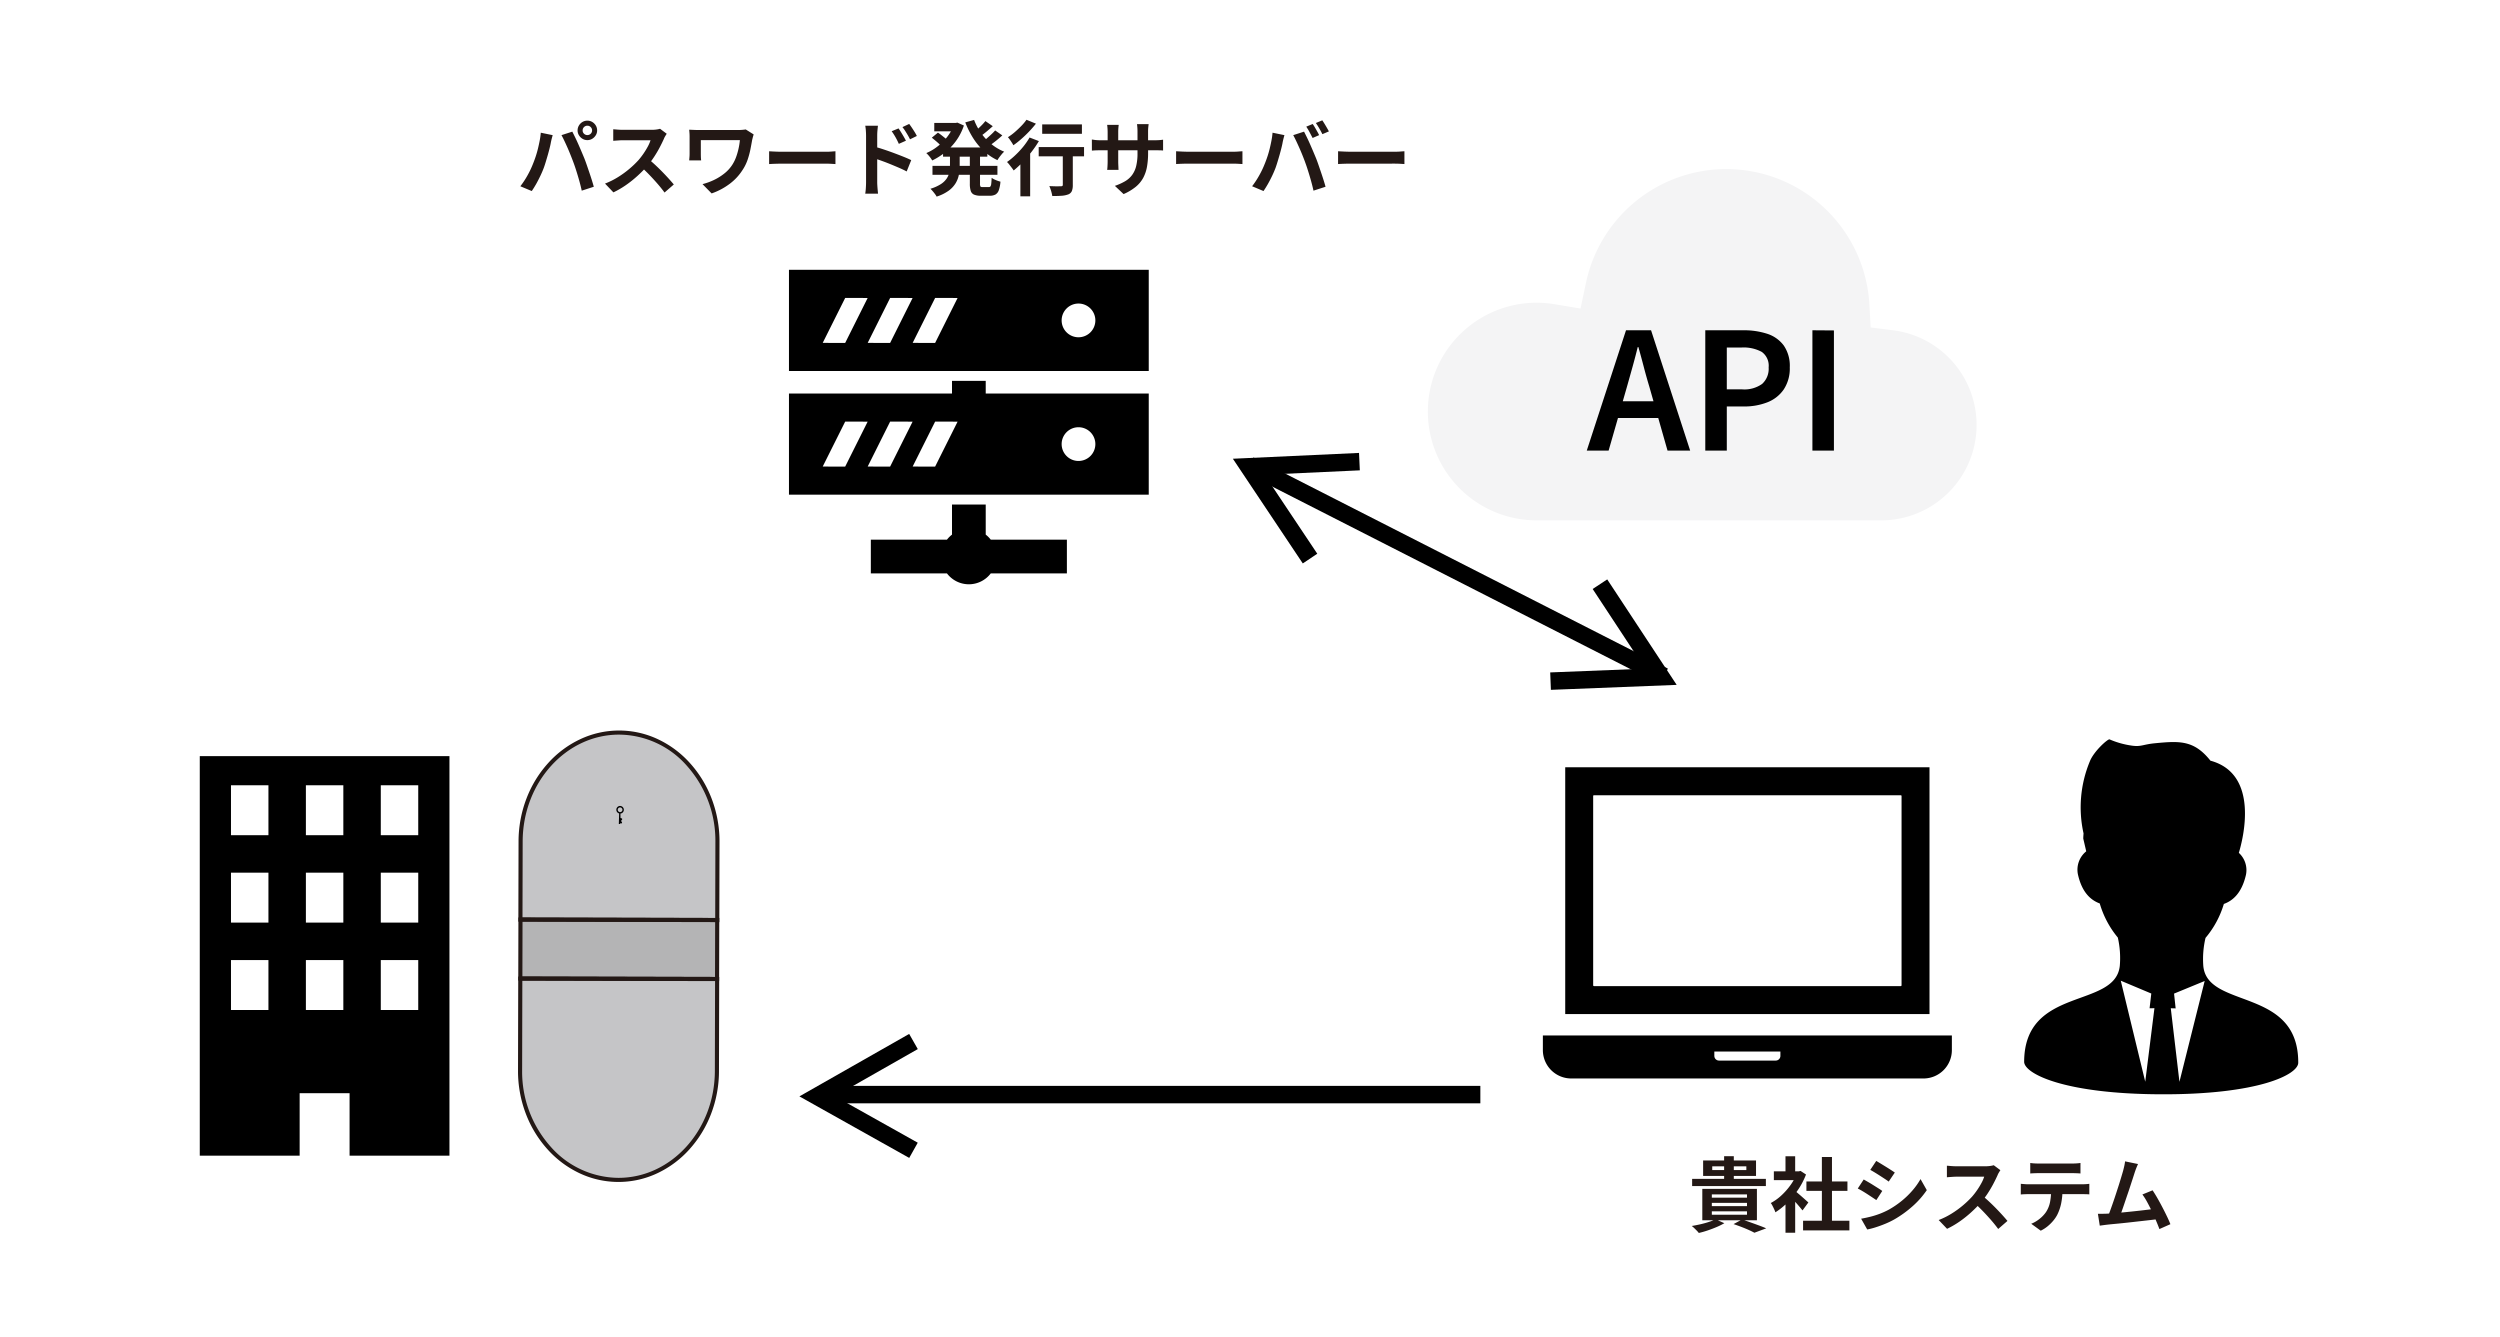
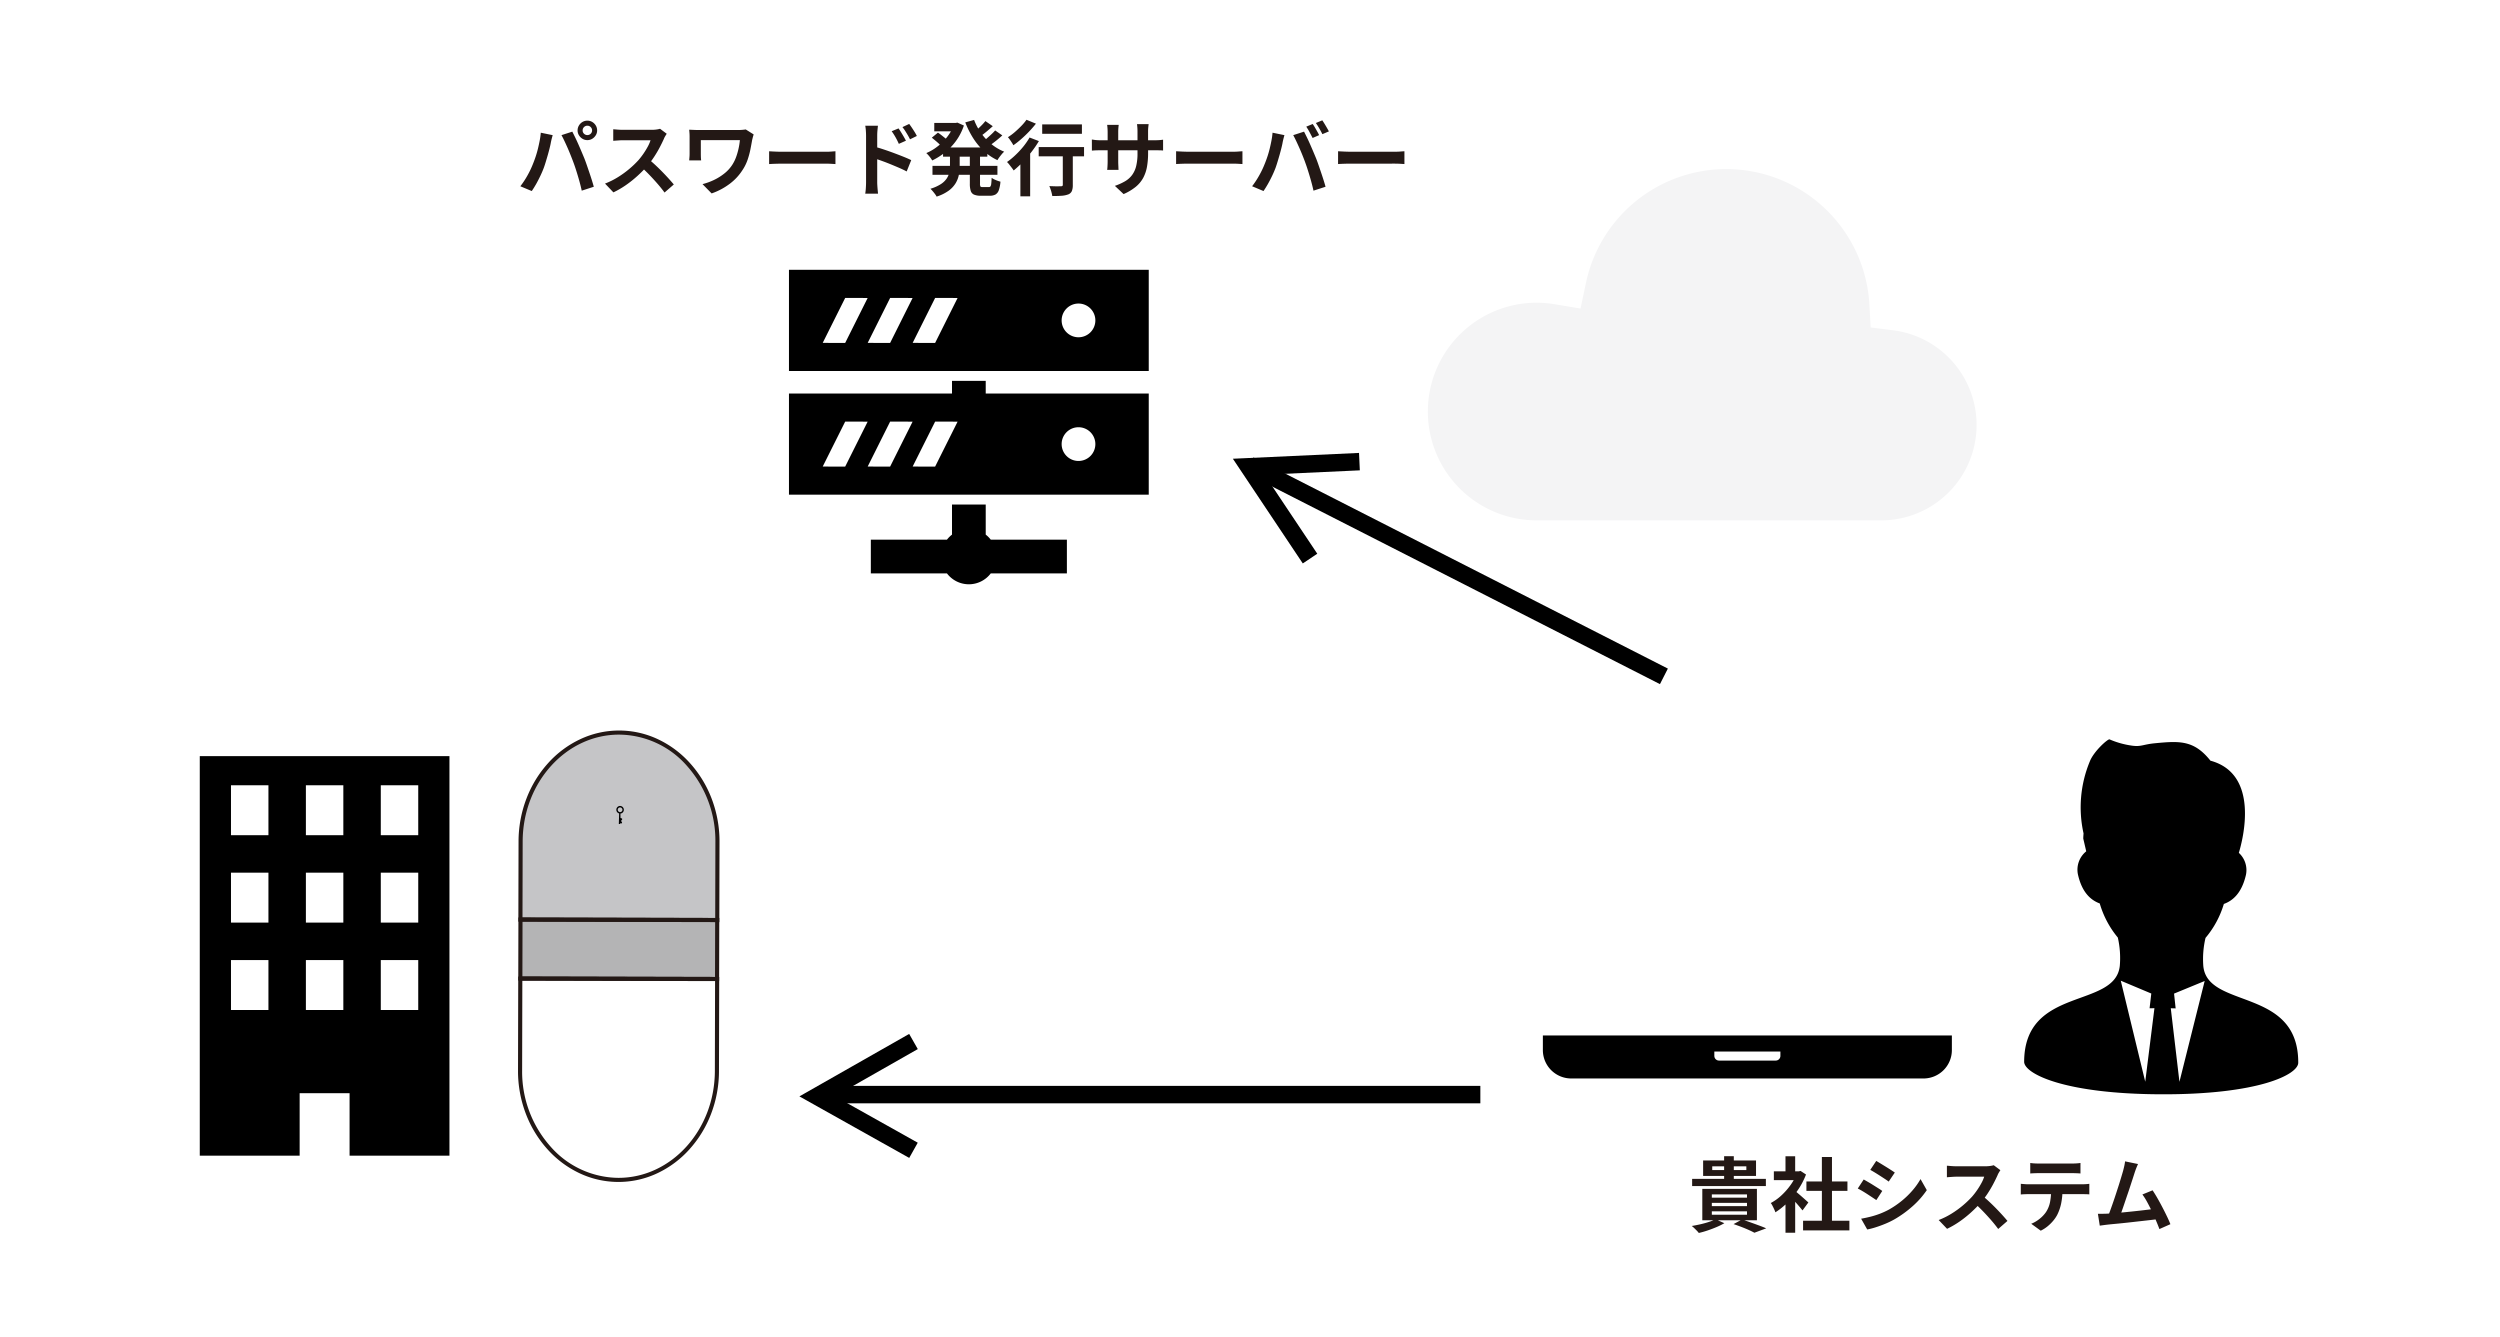
<svg xmlns="http://www.w3.org/2000/svg" width="430" height="230" viewBox="0 0 430 230">
  <defs>
    <clipPath id="a">
      <rect width="47.144" height="61.056" />
    </clipPath>
    <clipPath id="b">
      <rect width="61.882" height="54.087" />
    </clipPath>
  </defs>
  <g transform="translate(-766 -4509)">
-     <path d="M0,0H430V230H0Z" transform="translate(766 4509)" fill="#fff" />
+     <path d="M0,0V230H0Z" transform="translate(766 4509)" fill="#fff" />
    <path d="M11.214-10.066a.759.759,0,0,0,.238.567.794.794,0,0,0,.574.231A.794.794,0,0,0,12.6-9.5a.759.759,0,0,0,.238-.567.782.782,0,0,0-.238-.574.782.782,0,0,0-.574-.238.782.782,0,0,0-.574.238A.782.782,0,0,0,11.214-10.066Zm-.868,0a1.615,1.615,0,0,1,.231-.847,1.73,1.73,0,0,1,.609-.609,1.617,1.617,0,0,1,.84-.224,1.617,1.617,0,0,1,.84.224,1.73,1.73,0,0,1,.609.609,1.615,1.615,0,0,1,.231.847,1.554,1.554,0,0,1-.231.826,1.81,1.81,0,0,1-.609.609,1.579,1.579,0,0,1-.84.231,1.579,1.579,0,0,1-.84-.231,1.81,1.81,0,0,1-.609-.609A1.554,1.554,0,0,1,10.346-10.066ZM2.688-4.354q.238-.588.455-1.239t.385-1.344q.168-.693.3-1.379a12.653,12.653,0,0,0,.189-1.358l2.044.42q-.056.2-.126.462t-.126.518q-.056.252-.084.42-.07.364-.2.882t-.294,1.1q-.168.581-.343,1.162T4.536-3.64q-.252.672-.6,1.4T3.213-.84q-.385.672-.749,1.2L.5-.462A14.949,14.949,0,0,0,1.757-2.38,15.331,15.331,0,0,0,2.688-4.354ZM9.6-4.648q-.21-.56-.462-1.19T8.61-7.1q-.28-.63-.546-1.19t-.49-.966l1.862-.6q.21.406.49.98t.56,1.211q.28.637.546,1.267t.476,1.134q.182.462.4,1.092t.448,1.309q.231.679.434,1.323t.343,1.162L11.06.294q-.182-.826-.42-1.68t-.5-1.68Q9.884-3.892,9.6-4.648ZM25.676-9.492q-.084.126-.245.392a2.989,2.989,0,0,0-.245.49q-.294.658-.721,1.47T23.5-5.509a16.138,16.138,0,0,1-1.141,1.533,23.353,23.353,0,0,1-1.729,1.743A18.943,18.943,0,0,1,18.641-.651,15.243,15.243,0,0,1,16.506.588L15.064-.924a13.024,13.024,0,0,0,2.2-1.092,16.417,16.417,0,0,0,1.974-1.428,16.341,16.341,0,0,0,1.568-1.5,12.587,12.587,0,0,0,.875-1.134,13.357,13.357,0,0,0,.735-1.2,6.069,6.069,0,0,0,.476-1.1H18.144q-.294,0-.616.021l-.609.042q-.287.021-.441.035v-1.988q.21.014.518.042t.623.042q.315.014.525.014h4.942a5.907,5.907,0,0,0,.847-.056,3.638,3.638,0,0,0,.595-.126ZM22.54-5.138Q23.086-4.7,23.7-4.13T24.92-2.94q.6.616,1.113,1.183t.861.987L25.3.616Q24.78-.1,24.115-.868T22.715-2.4q-.735-.763-1.491-1.449ZM40.628-9.38q-.028.1-.084.287t-.1.371q-.042.182-.07.28-.126.728-.3,1.617a14,14,0,0,1-.49,1.813,7.581,7.581,0,0,1-.875,1.764,8.975,8.975,0,0,1-2.247,2.4A11.348,11.348,0,0,1,33.4.77l-1.568-1.6a10.64,10.64,0,0,0,1.925-.693,9.167,9.167,0,0,0,1.827-1.134,6.171,6.171,0,0,0,1.4-1.547A6.582,6.582,0,0,0,37.6-5.46a11.38,11.38,0,0,0,.42-1.435A11.87,11.87,0,0,0,38.262-8.4h-6.72v2.338q0,.154.007.483a6.468,6.468,0,0,0,.049.665H29.54q.028-.336.049-.6t.021-.546V-9.016q0-.294-.021-.595t-.049-.581l.784.035q.448.021.938.021h6.692q.35,0,.693-.028t.623-.07Zm2.66,2.9.644.035q.392.021.819.035t.791.014H53.06q.49,0,.924-.035t.714-.049v2.2l-.714-.042q-.476-.028-.924-.028H45.542q-.6,0-1.232.021t-1.022.049Zm22.26-3.934q.2.28.434.658T66.437-9q.217.378.385.7L65.6-7.756q-.2-.448-.385-.8t-.385-.679q-.2-.329-.462-.693Zm1.834-.77q.21.28.455.644t.476.735a7.209,7.209,0,0,1,.385.693l-1.176.574q-.224-.448-.427-.791t-.406-.658q-.2-.315-.469-.651ZM59.962-1.134v-8.05q0-.378-.035-.854a7.346,7.346,0,0,0-.105-.84h2.184q-.042.364-.084.812t-.042.882v8.05q0,.182.021.539t.056.735q.035.378.063.672h-2.2a9.145,9.145,0,0,0,.105-.973Q59.962-.728,59.962-1.134Zm1.512-6.118q.7.182,1.561.469t1.743.616q.882.329,1.666.644t1.288.567L66.948-3.01q-.6-.322-1.316-.63t-1.449-.609q-.735-.3-1.435-.553t-1.274-.434Zm11.732.112h7.616v1.582H73.206Zm-1.512-4.214H75.67v1.442H71.694Zm-.308,7.378H82.558v1.54H71.386Zm3.682-7.378h.308l.294-.056,1.12.5a9.931,9.931,0,0,1-.917,1.988,9.683,9.683,0,0,1-1.267,1.659,10.689,10.689,0,0,1-1.54,1.337A11.944,11.944,0,0,1,71.344-4.9a5.47,5.47,0,0,0-.469-.672,4.876,4.876,0,0,0-.553-.6A7.978,7.978,0,0,0,71.834-7,9.886,9.886,0,0,0,73.2-8.141a8.519,8.519,0,0,0,1.12-1.379,6.615,6.615,0,0,0,.749-1.554ZM74.4-6.342h1.666V-3.92a7.988,7.988,0,0,1-.14,1.484A4.463,4.463,0,0,1,75.376-1,4.5,4.5,0,0,1,74.186.287,7.237,7.237,0,0,1,72.1,1.316a3.03,3.03,0,0,0-.287-.448q-.189-.252-.4-.5a4.675,4.675,0,0,0-.378-.4,7.052,7.052,0,0,0,1.792-.8,3.463,3.463,0,0,0,1.008-.966,3.087,3.087,0,0,0,.448-1.071,5.525,5.525,0,0,0,.112-1.1Zm4.144-5.53a10.063,10.063,0,0,0,1.2,2.254,9.51,9.51,0,0,0,1.757,1.89A8.49,8.49,0,0,0,83.72-6.412a3.652,3.652,0,0,0-.413.427q-.217.259-.42.532a4.761,4.761,0,0,0-.329.5,9.252,9.252,0,0,1-2.345-1.582A11.122,11.122,0,0,1,78.379-8.75a15.217,15.217,0,0,1-1.351-2.7ZM71.274-8.82l1.05-.868q.28.182.581.42l.581.462a5.671,5.671,0,0,1,.462.406l-1.106.98a5.13,5.13,0,0,0-.427-.434q-.273-.252-.574-.5T71.274-8.82Zm9.212-2.856,1.274.882q-.56.5-1.155.994t-1.1.826L78.5-9.758q.322-.238.686-.567t.714-.686A7.635,7.635,0,0,0,80.486-11.676Zm1.68,1.61,1.232.854q-.56.518-1.211,1.029t-1.2.861l-1.008-.77q.35-.252.749-.6t.784-.707Q81.9-9.758,82.166-10.066ZM77.812-6.272h1.75V-.924a.994.994,0,0,0,.077.5q.077.105.357.105h1.078a.33.33,0,0,0,.287-.126,1.087,1.087,0,0,0,.133-.469q.042-.343.07-1a3.534,3.534,0,0,0,.714.385,5.238,5.238,0,0,0,.8.273A5.907,5.907,0,0,1,82.8.2a1.372,1.372,0,0,1-.567.749,1.946,1.946,0,0,1-.987.217H79.7A2.879,2.879,0,0,1,78.526.973a1.044,1.044,0,0,1-.56-.644A3.994,3.994,0,0,1,77.812-.91ZM90.258-11.1H97.09v1.61H90.258ZM93.8-6.734h1.722V-.686A2.762,2.762,0,0,1,95.361.357a1.1,1.1,0,0,1-.623.581,3.886,3.886,0,0,1-1.134.231q-.672.049-1.61.049a6.7,6.7,0,0,0-.2-.861,5.736,5.736,0,0,0-.315-.847l.812.028q.406.014.728.007t.448-.007a.41.41,0,0,0,.266-.063.261.261,0,0,0,.07-.2ZM89.656-7.21h7.8v1.6h-7.8Zm-3.15,1.652,1.47-1.484.21.084V1.274h-1.68Zm1.582-3.29,1.6.616a17.958,17.958,0,0,1-1.267,1.855A22.117,22.117,0,0,1,86.9-4.62a17.225,17.225,0,0,1-1.547,1.442q-.112-.182-.322-.455l-.427-.553a3.7,3.7,0,0,0-.4-.448,12.074,12.074,0,0,0,1.442-1.183A15.33,15.33,0,0,0,87-7.273,12.255,12.255,0,0,0,88.088-8.848ZM87.556-11.9l1.624.672q-.518.658-1.162,1.337T86.674-8.6A14.663,14.663,0,0,1,85.3-7.518a4.818,4.818,0,0,0-.266-.455q-.168-.259-.343-.511a4.018,4.018,0,0,0-.329-.42,9.51,9.51,0,0,0,1.19-.882q.6-.518,1.134-1.071A8.322,8.322,0,0,0,87.556-11.9Zm20.916,5.712a13.46,13.46,0,0,1-.189,2.359,6.417,6.417,0,0,1-.651,1.918,5.218,5.218,0,0,1-1.288,1.547A8.932,8.932,0,0,1,104.258.882l-1.5-1.414a9.677,9.677,0,0,0,1.743-.784,4.077,4.077,0,0,0,1.211-1.071,4.338,4.338,0,0,0,.707-1.54,8.96,8.96,0,0,0,.231-2.191V-9.842q0-.434-.028-.763t-.056-.539h2q-.028.21-.063.539a7.3,7.3,0,0,0-.035.763Zm-5.054-4.83q-.028.2-.056.525t-.028.735v5.012q0,.308.014.595t.021.5q.007.217.021.371h-1.96a3.3,3.3,0,0,0,.042-.371q.014-.217.028-.5t.014-.595V-9.758q0-.308-.021-.63t-.063-.63ZM98.8-8.5q.14.014.364.049t.518.056q.294.021.644.021h9.184q.56,0,.91-.028t.63-.07v1.862a5.987,5.987,0,0,0-.6-.035q-.378-.007-.938-.007h-9.184q-.35,0-.637.007t-.5.021q-.217.014-.385.028Zm14.49,2.016.644.035q.392.021.819.035t.791.014h7.518q.49,0,.924-.035t.714-.049v2.2l-.714-.042q-.476-.028-.924-.028h-7.518q-.6,0-1.232.021t-1.022.049Zm23.492-4.69q.182.252.385.6t.4.7q.2.35.322.616l-1.12.49q-.224-.434-.518-.987a9.813,9.813,0,0,0-.574-.959Zm1.652-.63q.182.266.4.623t.413.7q.2.343.322.581l-1.12.476q-.21-.434-.525-.98t-.6-.938Zm-9.884,7.448q.238-.588.455-1.239t.385-1.344q.168-.693.3-1.379a12.654,12.654,0,0,0,.189-1.358l2.044.42q-.056.2-.126.462t-.126.518q-.056.252-.084.42-.07.364-.2.882t-.294,1.1q-.168.581-.343,1.162T130.4-3.64q-.252.672-.6,1.4t-.728,1.4q-.385.672-.749,1.2l-1.96-.826a14.949,14.949,0,0,0,1.253-1.918A15.332,15.332,0,0,0,128.548-4.354Zm6.916-.294q-.21-.56-.462-1.19T134.47-7.1q-.28-.63-.546-1.19t-.49-.966l1.862-.6q.21.406.49.98t.56,1.211q.28.637.546,1.267t.476,1.134q.182.462.4,1.092t.448,1.309q.231.679.434,1.323t.343,1.162L136.92.294q-.182-.826-.42-1.68t-.5-1.68Q135.744-3.892,135.464-4.648Zm5.684-1.834.644.035q.392.021.819.035t.791.014h7.518q.49,0,.924-.035t.714-.049v2.2l-.714-.042q-.476-.028-.924-.028H143.4q-.6,0-1.232.021t-1.022.049Z" transform="translate(855 4541.5)" fill="#231815" />
    <path d="M4.116-10.164v.644H9.982v-.644ZM2.548-11.172h9.1v2.66h-9.1ZM6.16-11.9H7.826v4.438H6.16ZM.658-8.008H13.342v1.246H.658Zm3.388,4.13v.56h6.048v-.56Zm0,1.456v.588h6.048v-.588Zm0-2.912v.56h6.048v-.56ZM2.408-6.286H11.8v5.4H2.408ZM7.784-.224l1.442-.784q.728.224,1.5.5t1.47.532q.7.259,1.2.483l-2.03.756q-.378-.21-.952-.469T9.163.273Q8.484.014,7.784-.224ZM4.7-1.05l1.5.672A11.785,11.785,0,0,1,4.872.28Q4.116.6,3.325.868T1.806,1.3a4.339,4.339,0,0,0-.35-.4Q1.232.672,1.008.455A3.737,3.737,0,0,0,.588.1q.756-.126,1.519-.3T3.542-.6A9.036,9.036,0,0,0,4.7-1.05ZM19.74-.8h7.966V.854H19.74Zm.574-6.762H27.37v1.624H20.314Zm2.66-4.2H24.71V0H22.974ZM14.714-9.3h4.578v1.512H14.714Zm2,4.774L18.382-6.51V1.26H16.716Zm0-7.364h1.666V-8.6H16.716ZM18.2-6.034a5.86,5.86,0,0,1,.539.413q.343.287.735.63t.714.63l.462.413L19.642-2.576q-.21-.266-.511-.623t-.637-.735q-.336-.378-.658-.714t-.546-.56ZM18.69-9.3h.322l.294-.07.938.616a12.522,12.522,0,0,1-1.358,2.611,14.739,14.739,0,0,1-1.848,2.233A12.1,12.1,0,0,1,14.98-2.254a4.47,4.47,0,0,0-.217-.539q-.147-.315-.294-.6a2.5,2.5,0,0,0-.287-.455A8.5,8.5,0,0,0,16.03-5.173a11.671,11.671,0,0,0,1.582-1.806A8.586,8.586,0,0,0,18.69-9Zm13.636-1.792q.336.2.77.462l.889.546q.455.28.854.539t.679.455l-1.05,1.554q-.28-.21-.686-.476t-.84-.546q-.434-.28-.861-.539T31.3-9.548Zm-2.6,9.94q.8-.14,1.6-.343A14.266,14.266,0,0,0,32.935-2,13.468,13.468,0,0,0,34.5-2.716a15.737,15.737,0,0,0,2.219-1.512A14.647,14.647,0,0,0,38.563-6.02a12.1,12.1,0,0,0,1.379-1.946l1.078,1.9A14.811,14.811,0,0,1,38.6-3.318a18.719,18.719,0,0,1-3.157,2.282,13.882,13.882,0,0,1-1.561.756q-.847.35-1.666.609A11.659,11.659,0,0,1,30.772.7ZM30.17-7.9q.35.2.791.455t.889.539l.847.532q.4.252.665.448L32.34-4.354q-.308-.21-.7-.469t-.833-.546q-.441-.287-.868-.539t-.791-.434Zm23.506-1.6q-.084.126-.245.392a2.989,2.989,0,0,0-.245.49q-.294.658-.721,1.47T51.5-5.509a16.138,16.138,0,0,1-1.141,1.533,23.354,23.354,0,0,1-1.729,1.743A18.943,18.943,0,0,1,46.641-.651,15.243,15.243,0,0,1,44.506.588L43.064-.924a13.024,13.024,0,0,0,2.2-1.092,16.417,16.417,0,0,0,1.974-1.428,16.341,16.341,0,0,0,1.568-1.5,12.587,12.587,0,0,0,.875-1.134,13.357,13.357,0,0,0,.735-1.2,6.069,6.069,0,0,0,.476-1.1H46.144q-.294,0-.616.021l-.609.042q-.287.021-.441.035v-1.988q.21.014.518.042t.623.042q.315.014.525.014h4.942a5.907,5.907,0,0,0,.847-.056,3.638,3.638,0,0,0,.6-.126ZM50.54-5.138Q51.086-4.7,51.7-4.13T52.92-2.94q.6.616,1.113,1.183t.861.987L53.3.616Q52.78-.1,52.115-.868T50.715-2.4q-.735-.763-1.491-1.449Zm8.274-5.6a7.127,7.127,0,0,0,.756.077q.406.021.742.021H65.94q.364,0,.756-.021t.756-.077v1.806q-.364-.028-.756-.042t-.756-.014H60.326q-.364,0-.777.014t-.735.042ZM57.19-7.154q.308.028.665.056t.679.028H67.7q.224,0,.609-.021t.665-.063v1.82q-.252-.028-.616-.035T67.7-5.376h-9.17q-.308,0-.679.014t-.665.042Zm7.168.966a11.517,11.517,0,0,1-.238,2.457,7.959,7.959,0,0,1-.686,1.953,5.754,5.754,0,0,1-.672.98A7.181,7.181,0,0,1,61.8.154,6.009,6.009,0,0,1,60.62.91L58.982-.28a5.615,5.615,0,0,0,1.428-.84,5.362,5.362,0,0,0,1.106-1.162,4.852,4.852,0,0,0,.714-1.792,11.5,11.5,0,0,0,.182-2.1ZM77.35-10.556q-.14.308-.294.693T76.748-9l-.322,1q-.2.609-.434,1.33t-.5,1.484q-.259.763-.5,1.477t-.448,1.3q-.21.581-.364.945l-2.072.07q.2-.448.434-1.092t.5-1.407q.266-.763.525-1.561T74.067-7q.231-.742.42-1.372t.3-1.022q.14-.546.217-.9t.119-.721Zm2.506,4.522q.378.56.812,1.316t.861,1.575q.427.819.791,1.575t.6,1.358l-1.89.84q-.238-.644-.581-1.456t-.742-1.652q-.4-.84-.812-1.589a10.8,10.8,0,0,0-.791-1.253ZM71.988-2.016q.476-.028,1.155-.077t1.463-.126q.784-.077,1.6-.161t1.61-.175q.791-.091,1.477-.175t1.162-.154l.42,1.792q-.518.07-1.239.154t-1.547.175q-.826.091-1.68.189t-1.666.182q-.812.084-1.5.147t-1.162.119q-.266.028-.623.077T70.77.042L70.448-2h.777Q71.652-2,71.988-2.016Z" transform="translate(1056.389 4719.769)" fill="#231815" />
    <g transform="matrix(0.891, 0.454, -0.454, 0.891, 2332.947, -5.03)">
      <path d="M80,1.5H0v-3H80Z" transform="translate(881.036 4707.132)" />
-       <path d="M-5747.267,2647.023l-1.467-2.617,14.254-7.987-14.262-8.115,1.483-2.607,18.88,10.742Z" transform="translate(6692.036 2071)" />
      <path d="M-5732.162,2647.023l-18.889-10.584,18.88-10.742,1.483,2.607-14.262,8.115,14.254,7.987Z" transform="translate(6629.036 2071)" />
    </g>
    <g transform="translate(906.549 4688.139)">
      <path d="M111.921,1.5H0v-3H111.921Z" transform="translate(2.15 9.132)" />
      <path d="M-5732.162,2647.023l-18.889-10.584,18.88-10.742,1.483,2.607-14.262,8.115,14.254,7.987Z" transform="translate(5748 -2627)" />
    </g>
    <g transform="translate(1031.373 4640.973)">
-       <path d="M80.725,20.6H18.069V63.044H80.725ZM22.876,58.1V25.55a.141.141,0,0,1,.14-.14H75.779a.141.141,0,0,1,.14.14V58.1a.141.141,0,0,1-.14.14H23.016a.141.141,0,0,1-.14-.14" transform="translate(-14.224 -20.603)" />
      <path d="M15.167,55.413V57.94a4.88,4.88,0,0,0,4.873,4.875h60.6a4.88,4.88,0,0,0,4.875-4.875V55.413Zm29.492,3.523v-.751H56.022v.751a.8.8,0,0,1-.8.8H45.462a.8.8,0,0,1-.8-.8" transform="translate(-15.167 -9.291)" />
    </g>
    <path d="M65.69,104a18.718,18.718,0,0,1,0-37.436,19.45,19.45,0,0,1,3.1.264l4.442.738.932-4.408A24.659,24.659,0,0,1,122.916,66.9l.217,3.921,3.893.49A16.411,16.411,0,0,1,124.944,104Z" transform="translate(964.62 4494.502)" fill="#f4f4f5" />
    <g transform="translate(1038.805 4554.994)">
-       <path d="M-.056,0,6.692-20.692H11L17.724,0H13.832L10.7-11q-.5-1.652-.952-3.388T8.82-17.808H8.708q-.42,1.708-.9,3.43T6.86-11L3.7,0ZM3.92-5.6V-8.484h9.772V-5.6ZM20.328,0V-20.692h6.524a12.911,12.911,0,0,1,4.116.6,5.729,5.729,0,0,1,2.842,2,6.159,6.159,0,0,1,1.05,3.78,6.521,6.521,0,0,1-1.036,3.794A6.084,6.084,0,0,1,31-8.3a10.814,10.814,0,0,1-4.032.714h-2.94V0Zm3.7-10.528h2.66a5.236,5.236,0,0,0,3.416-.938,3.5,3.5,0,0,0,1.12-2.842,2.916,2.916,0,0,0-1.176-2.66,6.542,6.542,0,0,0-3.5-.756h-2.52ZM38.752,0V-20.692l3.7.028V0Z" transform="translate(0.177 31.505)" />
-     </g>
+       </g>
    <g transform="translate(1114.154 4636.167)">
      <g clip-path="url(#a)">
        <path d="M30.818,39.024a15.8,15.8,0,0,1,.377-4.872,16.245,16.245,0,0,0,3.152-5.839c1.521-.552,3.07-1.832,3.8-5a4.015,4.015,0,0,0-1.22-3.788c.727-2.406,3.595-13.559-4.885-15.855C29.23.131,26.759.263,22.522.67c-2.107.2-2.408.649-4.024.408A14.682,14.682,0,0,1,14.691.006c-.26-.132-2.714,2.029-3.4,3.8a20.61,20.61,0,0,0-1.076,12.368c-.019.3-.045.595-.046.9l.495,2.134c0,.022,0,.043,0,.065A4.063,4.063,0,0,0,9.242,23.2c.7,3.174,2.244,4.466,3.762,5.029a16.247,16.247,0,0,0,3.106,5.861,15.787,15.787,0,0,1,.341,4.876C15.652,46.389.049,42.42,0,55.452c-.008,2.01,6.714,5.54,23.551,5.6s23.585-3.416,23.592-5.426c.049-13.032-15.583-9.181-16.326-16.606M20.826,58.888,16.617,41.511l5.25,2.208-.293,2.54.835-.015Zm5.23-12.613-.273-2.542,5.267-2.169-4.34,17.345L25.22,46.254Z" transform="translate(0 0)" />
      </g>
    </g>
    <path d="M5.368,35.071H11.81V43.66H5.368Zm12.883,0h6.442V43.66H18.252Zm12.883,0h6.442V43.66H31.135ZM5.368,20.04H11.81v8.589H5.368Zm12.883,0h6.442v8.589H18.252Zm12.883,0h6.442v8.589H31.135ZM5.368,5.01H11.81V13.6H5.368Zm12.883,0h6.442V13.6H18.252Zm12.883,0h6.442V13.6H31.135ZM0,0V68.712H17.178V57.976h8.589V68.712H42.945V0Z" transform="translate(800.361 4639.058)" />
    <g transform="translate(376.5 2529.685)">
      <g transform="translate(478.953 2105.315)">
        <path d="M120.907,237.815c.024-10.32-7.574-18.782-16.884-18.8s-16.948,8.4-16.972,18.725l-.031,13.447,33.857.078Z" transform="translate(-86.958 -219.012)" fill="#c5c5c7" />
-         <path d="M86.953,280.686c-.024,10.32,7.574,18.782,16.884,18.8s16.948-8.4,16.972-18.725l.037-15.824-33.857-.079Z" transform="translate(-86.953 -222.545)" fill="#c5c5c7" />
        <path d="M87.025,253.858,87.02,256.4,87,264l33.84.079.024-10.147Z" transform="translate(-86.957 -221.697)" fill="#b4b4b5" />
        <path d="M105.333,232.722a.656.656,0,0,0,.041,1.252l-.055,1.822.188,0s.043-.117.11-.123.112.029.172.007c0,0,.081-.011.085-.072a.236.236,0,0,0-.055-.159c-.022-.018-.132-.209-.056-.285s.148-.137.138-.235-.192-.137-.192-.137l-.1-.034-.014-.767a.676.676,0,0,0,.168-.032.657.657,0,0,0-.432-1.24Zm.611.6a.405.405,0,1,1-.434-.376A.407.407,0,0,1,105.944,233.323Z" transform="translate(-88.335 -220.065)" fill="none" />
      </g>
      <path d="M121.229,251.617l-34.566-.08.032-13.8a20.634,20.634,0,0,1,1.373-7.4,19.382,19.382,0,0,1,3.71-6.064,17.342,17.342,0,0,1,5.492-4.1,15.674,15.674,0,0,1,6.715-1.51h.037a15.671,15.671,0,0,1,6.72,1.53,17.334,17.334,0,0,1,5.485,4.127,19.378,19.378,0,0,1,3.691,6.086,20.632,20.632,0,0,1,1.342,7.416Zm-33.855-.787,33.148.077.031-13.092a19.344,19.344,0,0,0-4.851-13.026,15.673,15.673,0,0,0-11.68-5.422h-.036c-9.119,0-16.557,8.241-16.581,18.371Z" transform="translate(391.995 1886.303)" fill="#231815" />
      <path d="M86.636,264.506l34.566.081-.038,16.179a20.633,20.633,0,0,1-1.373,7.4,19.382,19.382,0,0,1-3.71,6.064,17.342,17.342,0,0,1-5.492,4.1,15.675,15.675,0,0,1-6.715,1.51h-.037a15.671,15.671,0,0,1-6.72-1.53,17.334,17.334,0,0,1-5.485-4.127A19.378,19.378,0,0,1,87.94,288.1a20.632,20.632,0,0,1-1.342-7.416Zm33.855.788-33.148-.078-.036,15.47a19.344,19.344,0,0,0,4.851,13.026,15.673,15.673,0,0,0,11.68,5.422h.036c9.119,0,16.558-8.241,16.581-18.371Z" transform="translate(392 1882.77)" fill="#231815" />
      <path d="M86.671,253.5l34.549.08-.026,10.856-34.549-.081Zm33.838.787-33.131-.077-.022,9.437,33.131.078Z" transform="translate(391.996 1883.618)" fill="#231815" />
      <path d="M105.333,232.722a.656.656,0,0,0,.041,1.252l-.055,1.822.188,0s.043-.117.11-.123.112.029.172.007c0,0,.081-.011.085-.072a.236.236,0,0,0-.055-.159c-.022-.018-.132-.209-.056-.285s.148-.137.138-.235-.192-.137-.192-.137l-.1-.034-.014-.767a.676.676,0,0,0,.168-.032.657.657,0,0,0-.432-1.24m.611.6a.405.405,0,1,1-.434-.376.407.407,0,0,1,.434.376" transform="translate(390.618 1885.25)" />
    </g>
    <g transform="translate(901.702 4555.411)">
      <g clip-path="url(#b)">
        <path d="M136.261,339.176V334h-5.8v5.176a4.777,4.777,0,0,0-.867.867H116.5v5.8h13.093a4.726,4.726,0,0,0,7.536,0h13.093v-5.8H137.128a4.777,4.777,0,0,0-.867-.867" transform="translate(-102.419 -293.631)" />
        <path d="M0,17.4H61.882V0H0ZM52.7,8.7a2.9,2.9,0,1,1-2.9-2.9,2.9,2.9,0,0,1,2.9,2.9M5.808,12.557,9.669,4.835h2.677l1.185.013L9.669,12.57H6.987Zm7.735,0L17.4,4.835h2.677l1.185.013L17.4,12.57H14.722Zm7.735,0L25.14,4.835h2.677L29,4.847,25.14,12.57H22.457Z" />
        <path d="M33.842,158h-5.8v2.176H0v17.4H61.882v-17.4H33.842ZM5.808,172.732l3.861-7.722h2.677l1.185.013-3.861,7.722H6.987Zm7.735,0L17.4,165.01h2.677l1.185.013L17.4,172.745H14.722Zm7.735,0,3.861-7.722h2.677l1.185.013-3.861,7.722H22.457ZM46.9,168.878a2.9,2.9,0,1,1,2.9,2.9,2.9,2.9,0,0,1-2.9-2.9" transform="translate(0 -138.904)" />
      </g>
    </g>
  </g>
</svg>